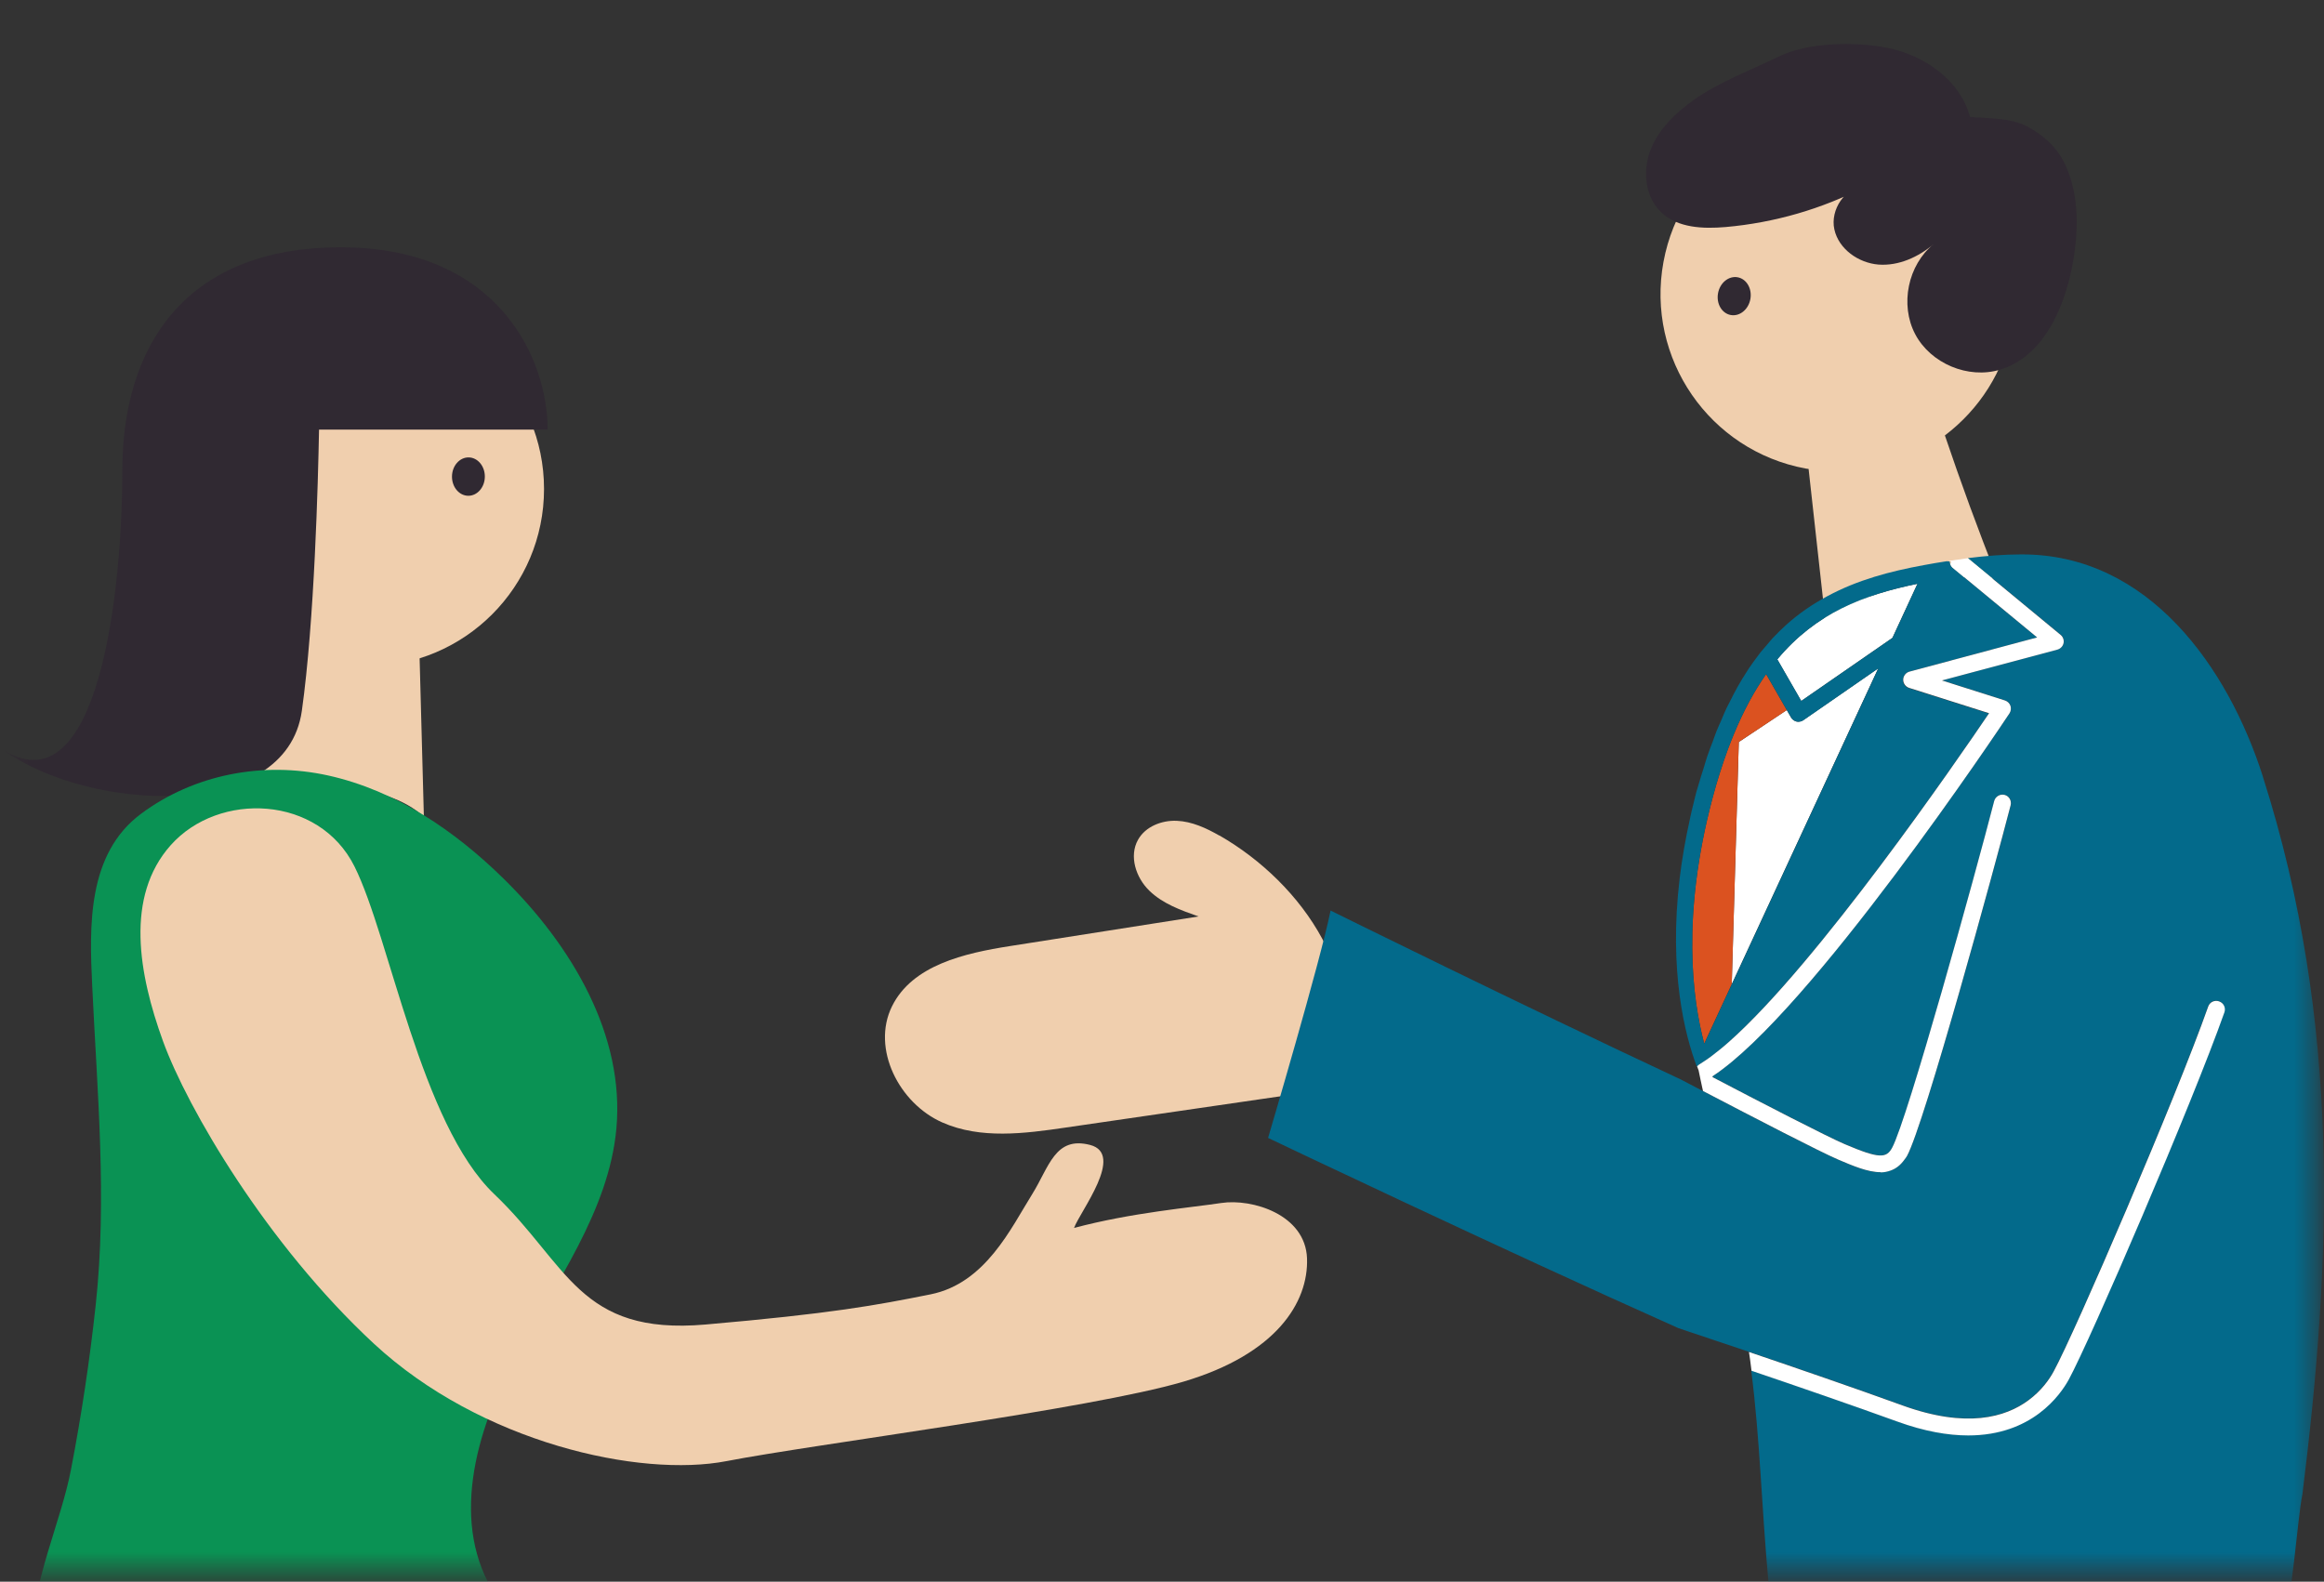
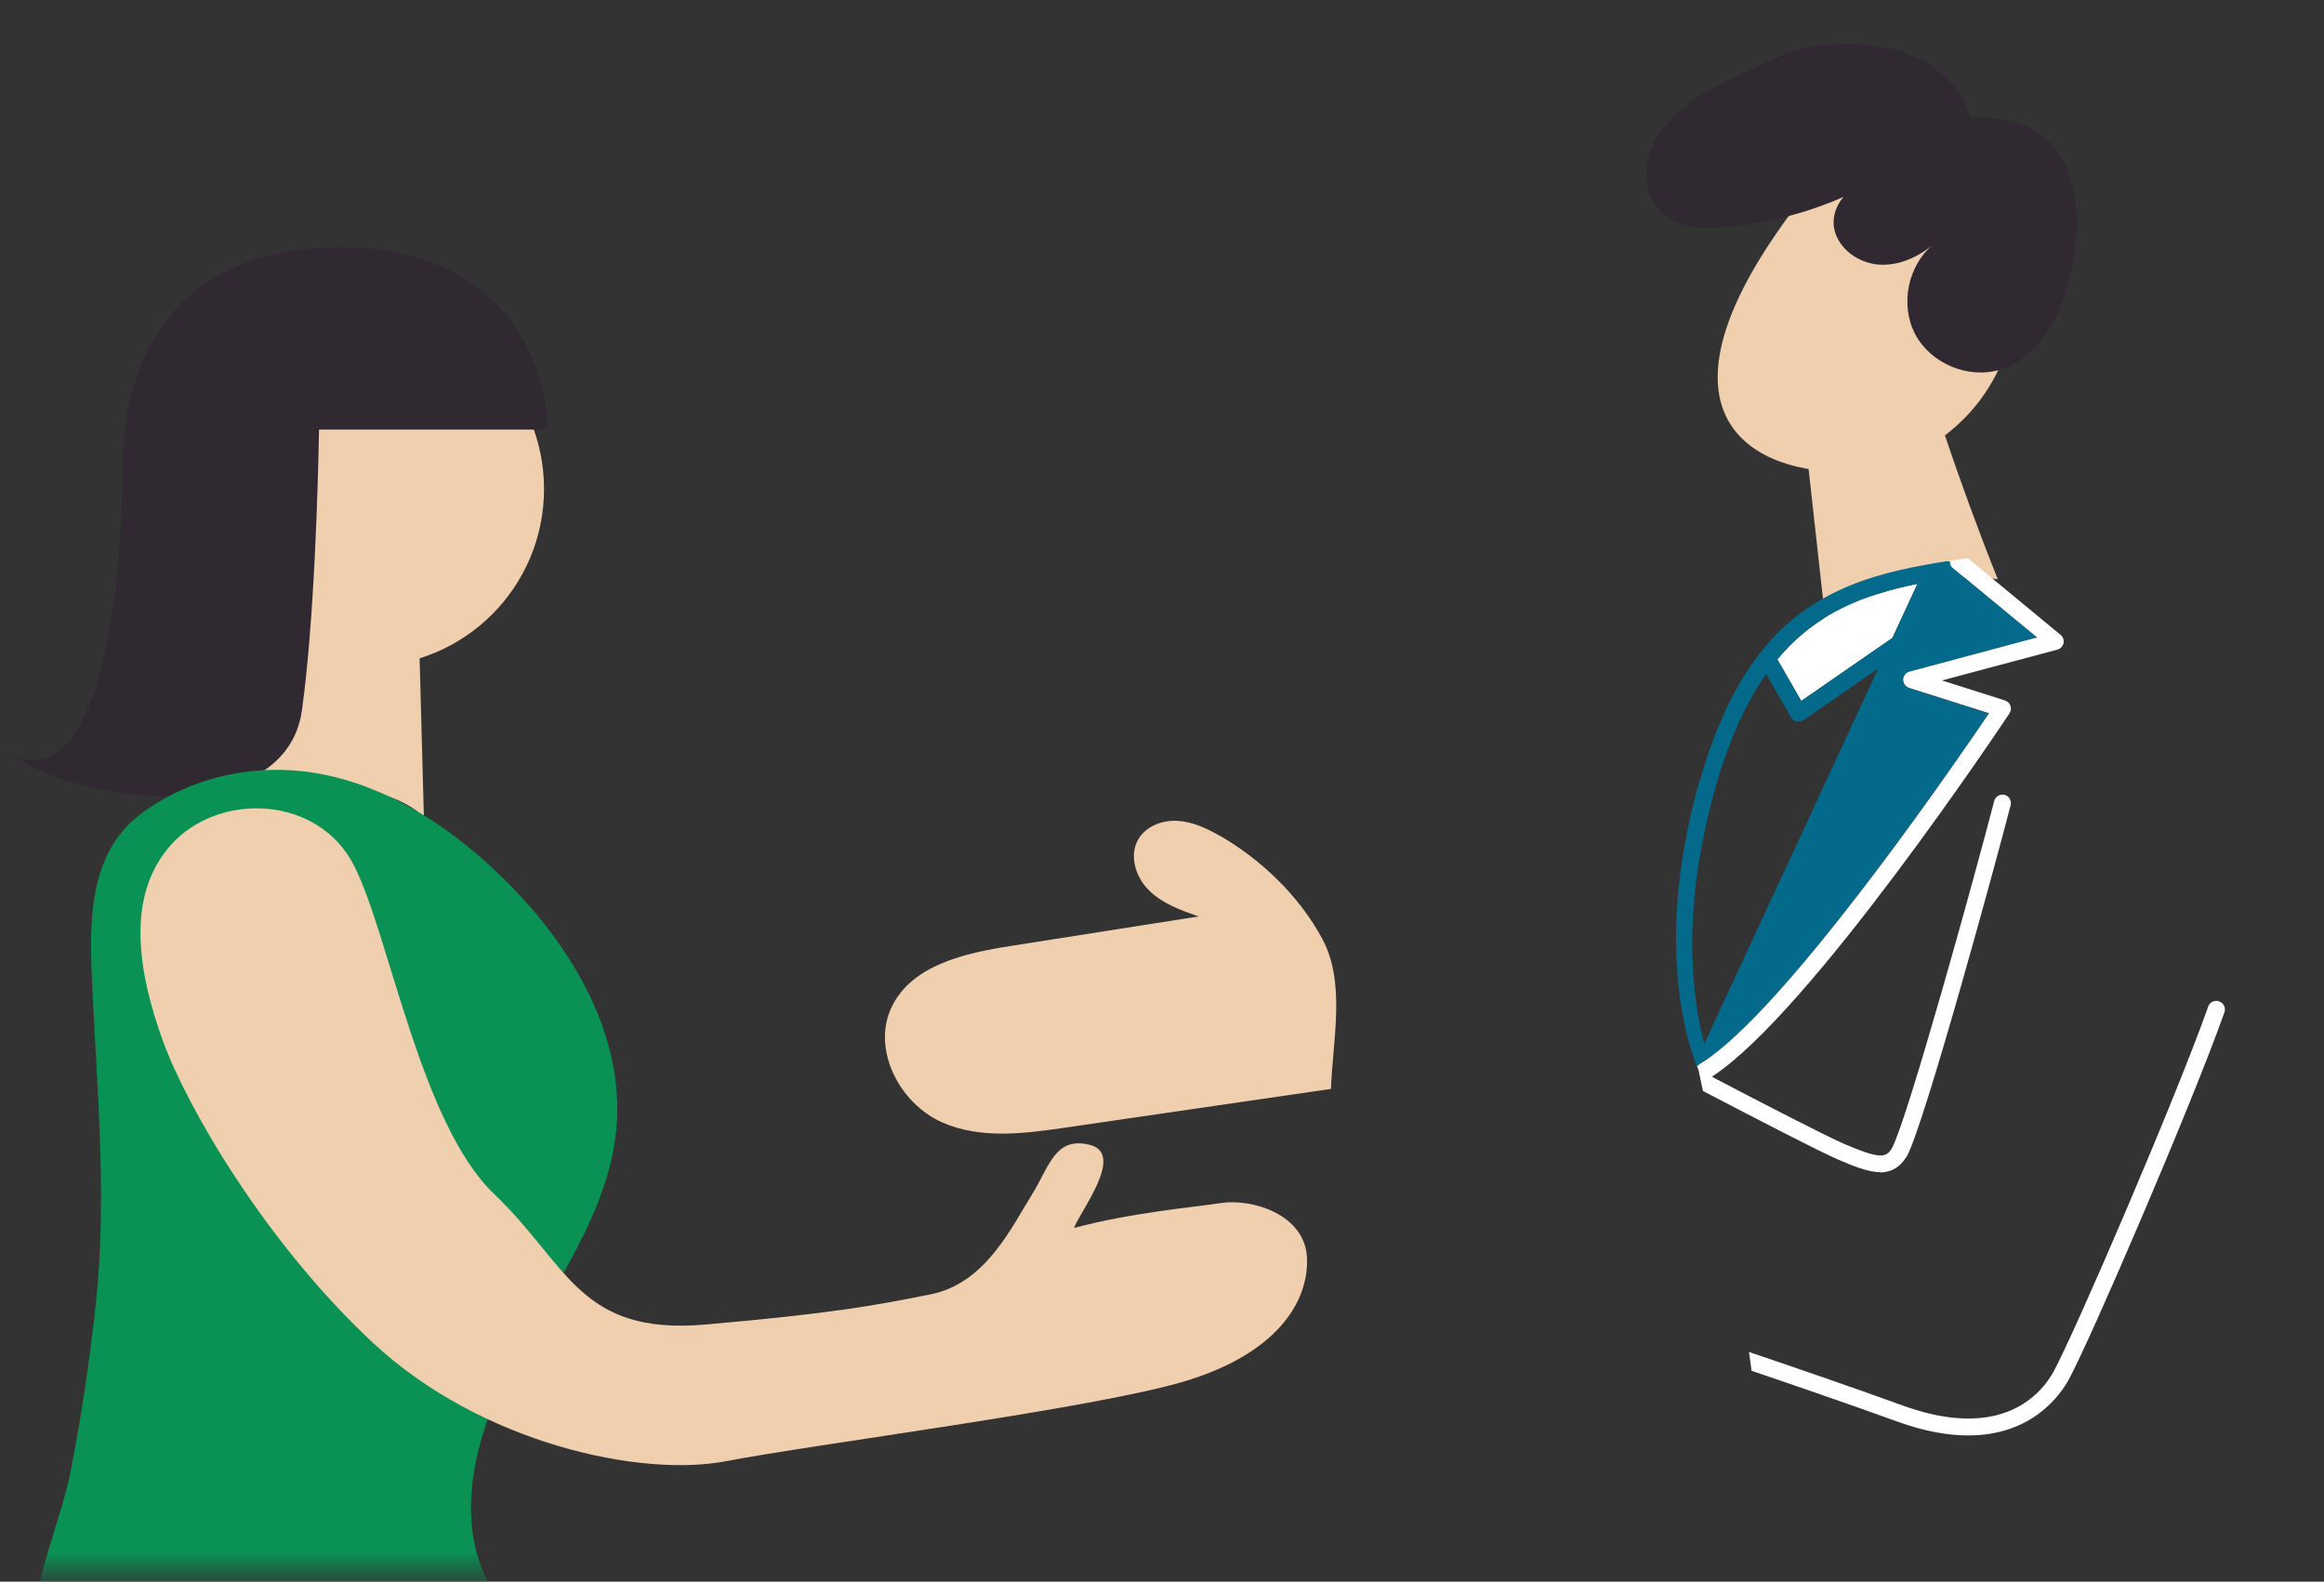
<svg xmlns="http://www.w3.org/2000/svg" width="119" height="81" viewBox="0 0 119 81" fill="none">
  <rect x="0" y="0" width="119" height="81" fill="#333333" stroke="none" />
  <mask id="mask0_477_183" style="mask-type:luminance" maskUnits="userSpaceOnUse" x="0" y="0" width="119" height="81">
    <path d="M118.563 0.5H0.437V80.5H118.563V0.5Z" fill="white" />
  </mask>
  <g mask="url(#mask0_477_183)">
-     <path d="M103.051 16.705C103.961 11.769 100.697 7.032 95.761 6.122C90.825 5.213 86.087 8.476 85.178 13.413C84.269 18.349 87.532 23.086 92.468 23.996C92.517 24.005 92.566 24.005 92.609 24.015C92.906 26.709 93.207 29.404 93.504 32.098C95.124 30.041 99.71 29.253 102.297 29.666C101.266 27.084 100.386 24.657 99.588 22.298C101.334 20.975 102.618 19.03 103.051 16.705Z" fill="#F0CFAE" />
+     <path d="M103.051 16.705C103.961 11.769 100.697 7.032 95.761 6.122C84.269 18.349 87.532 23.086 92.468 23.996C92.517 24.005 92.566 24.005 92.609 24.015C92.906 26.709 93.207 29.404 93.504 32.098C95.124 30.041 99.71 29.253 102.297 29.666C101.266 27.084 100.386 24.657 99.588 22.298C101.334 20.975 102.618 19.03 103.051 16.705Z" fill="#F0CFAE" />
    <path d="M62.432 42.788C61.761 42.404 61.032 42.068 60.258 42.034C59.485 42 58.653 42.326 58.274 43.002C57.802 43.839 58.162 44.943 58.848 45.609C59.534 46.28 60.467 46.615 61.372 46.932C58.152 47.438 54.938 47.943 51.718 48.449C49.388 48.814 46.714 49.422 45.673 51.537C44.608 53.702 46.042 56.508 48.25 57.481C50.206 58.346 52.452 58.054 54.568 57.743C59.096 57.082 63.624 56.425 68.152 55.764C68.239 53.288 68.92 50.326 67.709 48.08C66.527 45.886 64.587 44.018 62.437 42.783L62.432 42.788Z" fill="#F0CFAE" />
    <path d="M86.696 5.14C85.767 5.806 84.911 6.642 84.502 7.707C84.099 8.777 84.24 10.11 85.076 10.888C85.922 11.676 87.207 11.725 88.359 11.627C90.849 11.409 93.291 10.703 95.508 9.556C94.477 9.57 93.704 10.742 93.928 11.749C94.151 12.756 95.163 13.466 96.189 13.549C97.22 13.626 98.232 13.164 99.015 12.498C97.692 13.568 97.274 15.606 98.067 17.113C98.859 18.616 100.78 19.424 102.41 18.932C104.54 18.295 105.639 15.941 106.082 13.762C106.437 12.017 106.514 9.998 105.712 8.354C105.299 7.508 104.613 6.905 103.791 6.472C102.94 6.02 101.831 6.078 100.873 5.986C100.377 4.104 98.524 2.815 96.612 2.445C94.993 2.129 92.59 2.158 91.078 2.897C89.638 3.598 88.004 4.206 86.691 5.144L86.696 5.14Z" fill="#302932" />
-     <path d="M89.627 15.319C89.725 14.785 89.434 14.284 88.978 14.2C88.52 14.116 88.07 14.48 87.972 15.014C87.874 15.547 88.164 16.048 88.621 16.132C89.078 16.217 89.529 15.852 89.627 15.319Z" fill="#302932" />
-     <path d="M115.862 39.744C114.097 34.219 110.036 28.358 103.489 28.392C102.609 28.392 101.69 28.465 100.766 28.582L105.518 32.507C105.644 32.609 105.702 32.774 105.668 32.935C105.634 33.095 105.513 33.222 105.357 33.261L99.443 34.841L102.672 35.867C102.804 35.906 102.906 36.008 102.95 36.14C102.993 36.271 102.979 36.412 102.901 36.524C102.478 37.156 92.688 51.829 87.707 55.102L87.688 55.151C90.3 56.518 93.549 58.196 94.458 58.585C96.243 59.348 96.598 59.309 96.89 58.774C97.668 57.349 101.155 44.753 102.118 41.013C102.176 40.779 102.415 40.639 102.648 40.702C102.881 40.76 103.023 40.998 102.959 41.232C102.133 44.437 98.534 57.578 97.653 59.193C97.609 59.27 97.561 59.324 97.517 59.387C97.313 59.674 97.074 59.854 96.807 59.942C96.647 59.995 96.476 60.034 96.296 60.034C95.635 60.034 94.866 59.708 94.113 59.382C93.159 58.974 89.833 57.257 87.202 55.876C86.808 55.672 86.424 55.467 86.069 55.282C77.805 51.416 68.132 46.63 68.132 46.63C67.621 49.188 64.932 58.273 64.932 58.273C64.932 58.273 76.799 63.935 85.942 68.015C86.107 68.069 87.576 68.56 89.551 69.226C91.924 70.028 95.007 71.089 97.415 71.964C100.688 73.151 102.682 72.572 103.859 71.702C104.52 71.215 104.929 70.632 105.153 70.223C106.237 68.234 111.407 56.236 113.066 51.538C113.143 51.309 113.396 51.192 113.62 51.27C113.849 51.348 113.965 51.601 113.888 51.825C112.219 56.552 107.011 68.628 105.916 70.636C105.483 71.429 104.039 73.496 100.771 73.496C99.74 73.496 98.529 73.292 97.113 72.776C94.847 71.954 91.978 70.962 89.672 70.184C90.134 73.866 90.173 76.799 90.562 81.132C90.679 82.465 91.666 83.846 93.174 83.744L110.366 84.206C112.516 84.065 115.395 84.838 116.888 82.956C117.345 82.338 117.642 77.693 117.895 76.521C119.388 64.513 119.923 52.467 115.857 39.734L115.862 39.744Z" fill="#036A8B" />
-     <path d="M92.09 36.962C92.056 36.962 92.026 36.962 91.992 36.952C91.876 36.923 91.773 36.85 91.71 36.743L91.491 36.364L89.035 37.998L88.675 50.361L88.607 50.545L96.175 34.224L92.338 36.879C92.265 36.933 92.177 36.957 92.09 36.957V36.962Z" fill="white" />
    <path d="M96.9 32.667L98.183 29.895C95.411 30.464 92.975 31.398 91.005 33.766L92.231 35.897L96.9 32.667Z" fill="white" />
-     <path d="M90.436 34.52C89.832 35.376 89.278 36.397 88.777 37.608C88.675 37.851 88.578 38.099 88.48 38.362C88.198 39.13 87.931 39.957 87.688 40.876C86.088 46.902 86.662 51.182 87.264 53.443L88.607 50.545L88.675 50.36L89.035 37.997L91.491 36.363L90.431 34.52H90.436Z" fill="#DB5220" />
    <path d="M97.449 34.802C97.449 34.608 97.585 34.442 97.77 34.394L104.306 32.643L99.987 29.078C99.924 29.024 99.885 28.956 99.861 28.883C99.846 28.84 99.837 28.796 99.832 28.752L99.696 28.742C99.696 28.742 99.681 28.742 99.676 28.742C99.282 28.8 98.893 28.869 98.499 28.942C96.782 29.258 95.119 29.695 93.577 30.527C92.833 30.926 92.114 31.407 91.433 32.025C91.209 32.229 90.99 32.448 90.771 32.677C90.693 32.759 90.62 32.857 90.547 32.939C90.411 33.095 90.275 33.251 90.139 33.416C90.11 33.455 90.081 33.504 90.046 33.542C89.871 33.771 89.701 34.005 89.531 34.257C89.511 34.291 89.487 34.325 89.468 34.359C89.293 34.627 89.122 34.904 88.957 35.201C88.821 35.444 88.689 35.707 88.558 35.969C88.51 36.067 88.461 36.154 88.412 36.251C88.315 36.456 88.223 36.684 88.13 36.903C88.052 37.078 87.975 37.239 87.902 37.423C87.834 37.589 87.775 37.774 87.712 37.944C87.615 38.197 87.517 38.445 87.425 38.717C87.357 38.912 87.299 39.131 87.235 39.335C87.153 39.602 87.065 39.855 86.987 40.137C86.944 40.293 86.895 40.434 86.851 40.594C86.812 40.731 86.783 40.867 86.749 41.003C86.744 41.027 86.739 41.047 86.734 41.071C86.666 41.334 86.608 41.592 86.55 41.849C86.55 41.859 86.55 41.874 86.545 41.883C86.302 42.968 86.126 43.989 86.01 44.957C85.436 49.748 86.282 53.026 86.885 54.621C86.895 54.611 86.905 54.606 86.909 54.596C86.934 54.572 86.953 54.548 86.982 54.533C87.065 54.485 87.157 54.421 87.245 54.363C87.508 54.188 87.785 53.984 88.072 53.745C88.208 53.633 88.344 53.517 88.485 53.395C93.033 49.383 100.231 38.907 101.836 36.538L97.74 35.24C97.556 35.181 97.434 35.006 97.439 34.817L97.449 34.802ZM91.009 33.766C92.979 31.398 95.416 30.464 98.188 29.895L96.904 32.667L92.235 35.896L91.009 33.766ZM87.265 53.444C86.662 51.178 86.088 46.903 87.688 40.877C87.931 39.957 88.198 39.131 88.48 38.362C88.578 38.099 88.68 37.852 88.777 37.608C89.278 36.392 89.832 35.376 90.436 34.52L91.496 36.363L91.715 36.743C91.778 36.85 91.88 36.923 91.997 36.952C92.026 36.957 92.06 36.962 92.094 36.962C92.181 36.962 92.269 36.932 92.342 36.884L96.179 34.228L88.612 50.55L87.269 53.449L87.265 53.444Z" fill="#036A8B" />
    <path d="M96.291 60.039C96.471 60.039 96.641 60.005 96.802 59.947C97.069 59.854 97.308 59.679 97.512 59.392C97.556 59.329 97.609 59.276 97.648 59.198C98.533 57.583 102.127 44.442 102.954 41.237C103.013 41.003 102.876 40.765 102.643 40.707C102.414 40.648 102.176 40.789 102.113 41.018C101.15 44.758 97.663 57.354 96.885 58.779C96.593 59.314 96.238 59.353 94.453 58.59C93.543 58.201 90.294 56.523 87.683 55.156L87.702 55.108C92.687 51.839 102.478 37.161 102.896 36.529C102.969 36.417 102.988 36.271 102.945 36.145C102.901 36.014 102.794 35.916 102.667 35.872L99.438 34.846L105.352 33.266C105.508 33.222 105.629 33.095 105.663 32.94C105.697 32.779 105.639 32.614 105.512 32.512L100.761 28.587C100.454 28.626 100.148 28.67 99.837 28.718C99.837 28.728 99.837 28.742 99.837 28.752H99.924L99.866 28.884C99.89 28.956 99.929 29.025 99.992 29.078L104.311 32.643L97.775 34.394C97.59 34.443 97.459 34.613 97.454 34.802C97.449 34.992 97.575 35.167 97.755 35.226L101.85 36.524C100.245 38.893 93.052 49.369 88.5 53.381C88.359 53.503 88.223 53.624 88.087 53.731C87.795 53.969 87.522 54.179 87.26 54.349C87.172 54.407 87.08 54.47 86.997 54.519C86.968 54.538 86.949 54.563 86.924 54.582C86.915 54.592 86.905 54.597 86.9 54.607C86.919 54.66 86.939 54.718 86.958 54.767C86.958 54.777 86.968 54.786 86.973 54.796C86.987 54.874 87.007 54.952 87.022 55.03C87.041 55.117 87.055 55.205 87.075 55.288C87.104 55.428 87.133 55.574 87.167 55.715C87.172 55.745 87.177 55.769 87.187 55.798C87.192 55.822 87.197 55.847 87.201 55.871C89.837 57.247 93.159 58.969 94.112 59.378C94.866 59.699 95.63 60.029 96.296 60.029L96.291 60.039Z" fill="white" />
    <path d="M113.625 51.279C113.396 51.202 113.148 51.318 113.07 51.547C111.412 56.245 106.242 68.243 105.157 70.232C104.934 70.646 104.525 71.225 103.864 71.711C102.687 72.582 100.693 73.16 97.419 71.974C95.007 71.098 91.924 70.038 89.555 69.235C89.575 69.367 89.594 69.503 89.614 69.634C89.638 69.824 89.662 70.009 89.686 70.198C91.992 70.981 94.861 71.969 97.128 72.791C98.543 73.306 99.754 73.51 100.785 73.51C104.048 73.51 105.493 71.443 105.93 70.651C107.025 68.642 112.234 56.561 113.902 51.839C113.98 51.61 113.863 51.362 113.634 51.284L113.625 51.279Z" fill="white" />
    <path d="M18.772 34.126C23.79 34.126 27.857 30.059 27.857 25.041C27.857 20.024 23.79 15.956 18.772 15.956C13.755 15.956 9.687 20.024 9.687 25.041C9.687 30.059 13.755 34.126 18.772 34.126Z" fill="#F0CFAE" />
    <path d="M21.394 30.289C21.496 34.136 21.603 37.988 21.705 41.835C19.823 40.016 15.169 39.865 12.664 40.629C13.734 36.31 14.493 32.419 15.115 28.64" fill="#F0CFAE" />
-     <path d="M24.826 24.418C24.834 23.876 24.464 23.431 23.999 23.424C23.534 23.418 23.151 23.852 23.144 24.395C23.136 24.937 23.507 25.382 23.971 25.389C24.436 25.395 24.819 24.961 24.826 24.418Z" fill="#302932" />
    <path d="M17.454 12.664C9.4 12.664 6.264 17.819 6.264 24.093C6.264 30.367 5.033 41.348 0.213 38.435C4.586 41.572 14.648 42.122 15.456 36.402C16.102 31.811 16.287 24.652 16.336 22.002H28.042C28.042 18.359 25.508 12.664 17.454 12.664Z" fill="#302932" />
    <path d="M1.672 83.598C1.672 81.001 3.136 77.864 3.632 75.272C4.172 72.475 4.595 69.659 4.901 66.829C5.489 61.391 4.979 55.949 4.721 50.473C4.575 47.423 4.463 43.727 7.221 41.675C9.92 39.666 13.456 38.97 16.812 39.715C20.289 40.488 23.295 42.555 25.761 44.972C29.291 48.43 31.991 53.021 31.563 57.782C31.178 62.033 28.426 65.71 26.378 69.528C24.331 73.341 23.003 78.097 25.401 81.73C27.725 85.251 32.701 86.355 37.131 86.214C41.557 86.073 45.988 85.028 50.375 85.587C55.958 86.302 62.806 90.168 65.106 95.105C68.267 101.894 71.852 108.543 75.242 115.24C72.834 117.715 69.975 119.811 66.828 121.411C63.681 123.011 59.572 123.785 56.075 124.548C52.237 125.385 48.332 125.944 44.402 126.212C43.425 126.28 32.569 126.494 32.594 126.148C33.182 118.537 33.771 110.926 34.359 103.309C26.84 104.754 19.005 104.734 11.496 103.261C7.858 102.546 4.035 101.325 1.866 98.509C-1.353 94.332 0.281 88.578 1.672 83.598Z" fill="#0A9254" />
    <path d="M8.74 43.284C11.2 40.517 16.327 40.716 18.15 44.369C19.974 48.021 21.535 57.554 25.314 61.158C29.093 64.761 29.643 68.394 36.121 67.83C42.594 67.266 44.841 66.848 47.652 66.284C50.463 65.72 51.772 62.884 52.851 61.158C53.722 59.762 54.019 58.167 55.818 58.633C57.617 59.1 55.312 62.023 54.996 62.884C57.948 62.096 60.978 61.843 62.544 61.605C64.11 61.372 66.844 62.189 66.926 64.441C67.004 66.692 65.36 69.348 60.589 70.758C55.818 72.164 41.646 73.963 37.206 74.824C32.765 75.685 24.614 73.885 19.138 68.803C13.661 63.721 9.596 56.761 8.346 53.318C7.096 49.874 6.395 45.92 8.74 43.284Z" fill="#F0CFAE" />
  </g>
</svg>